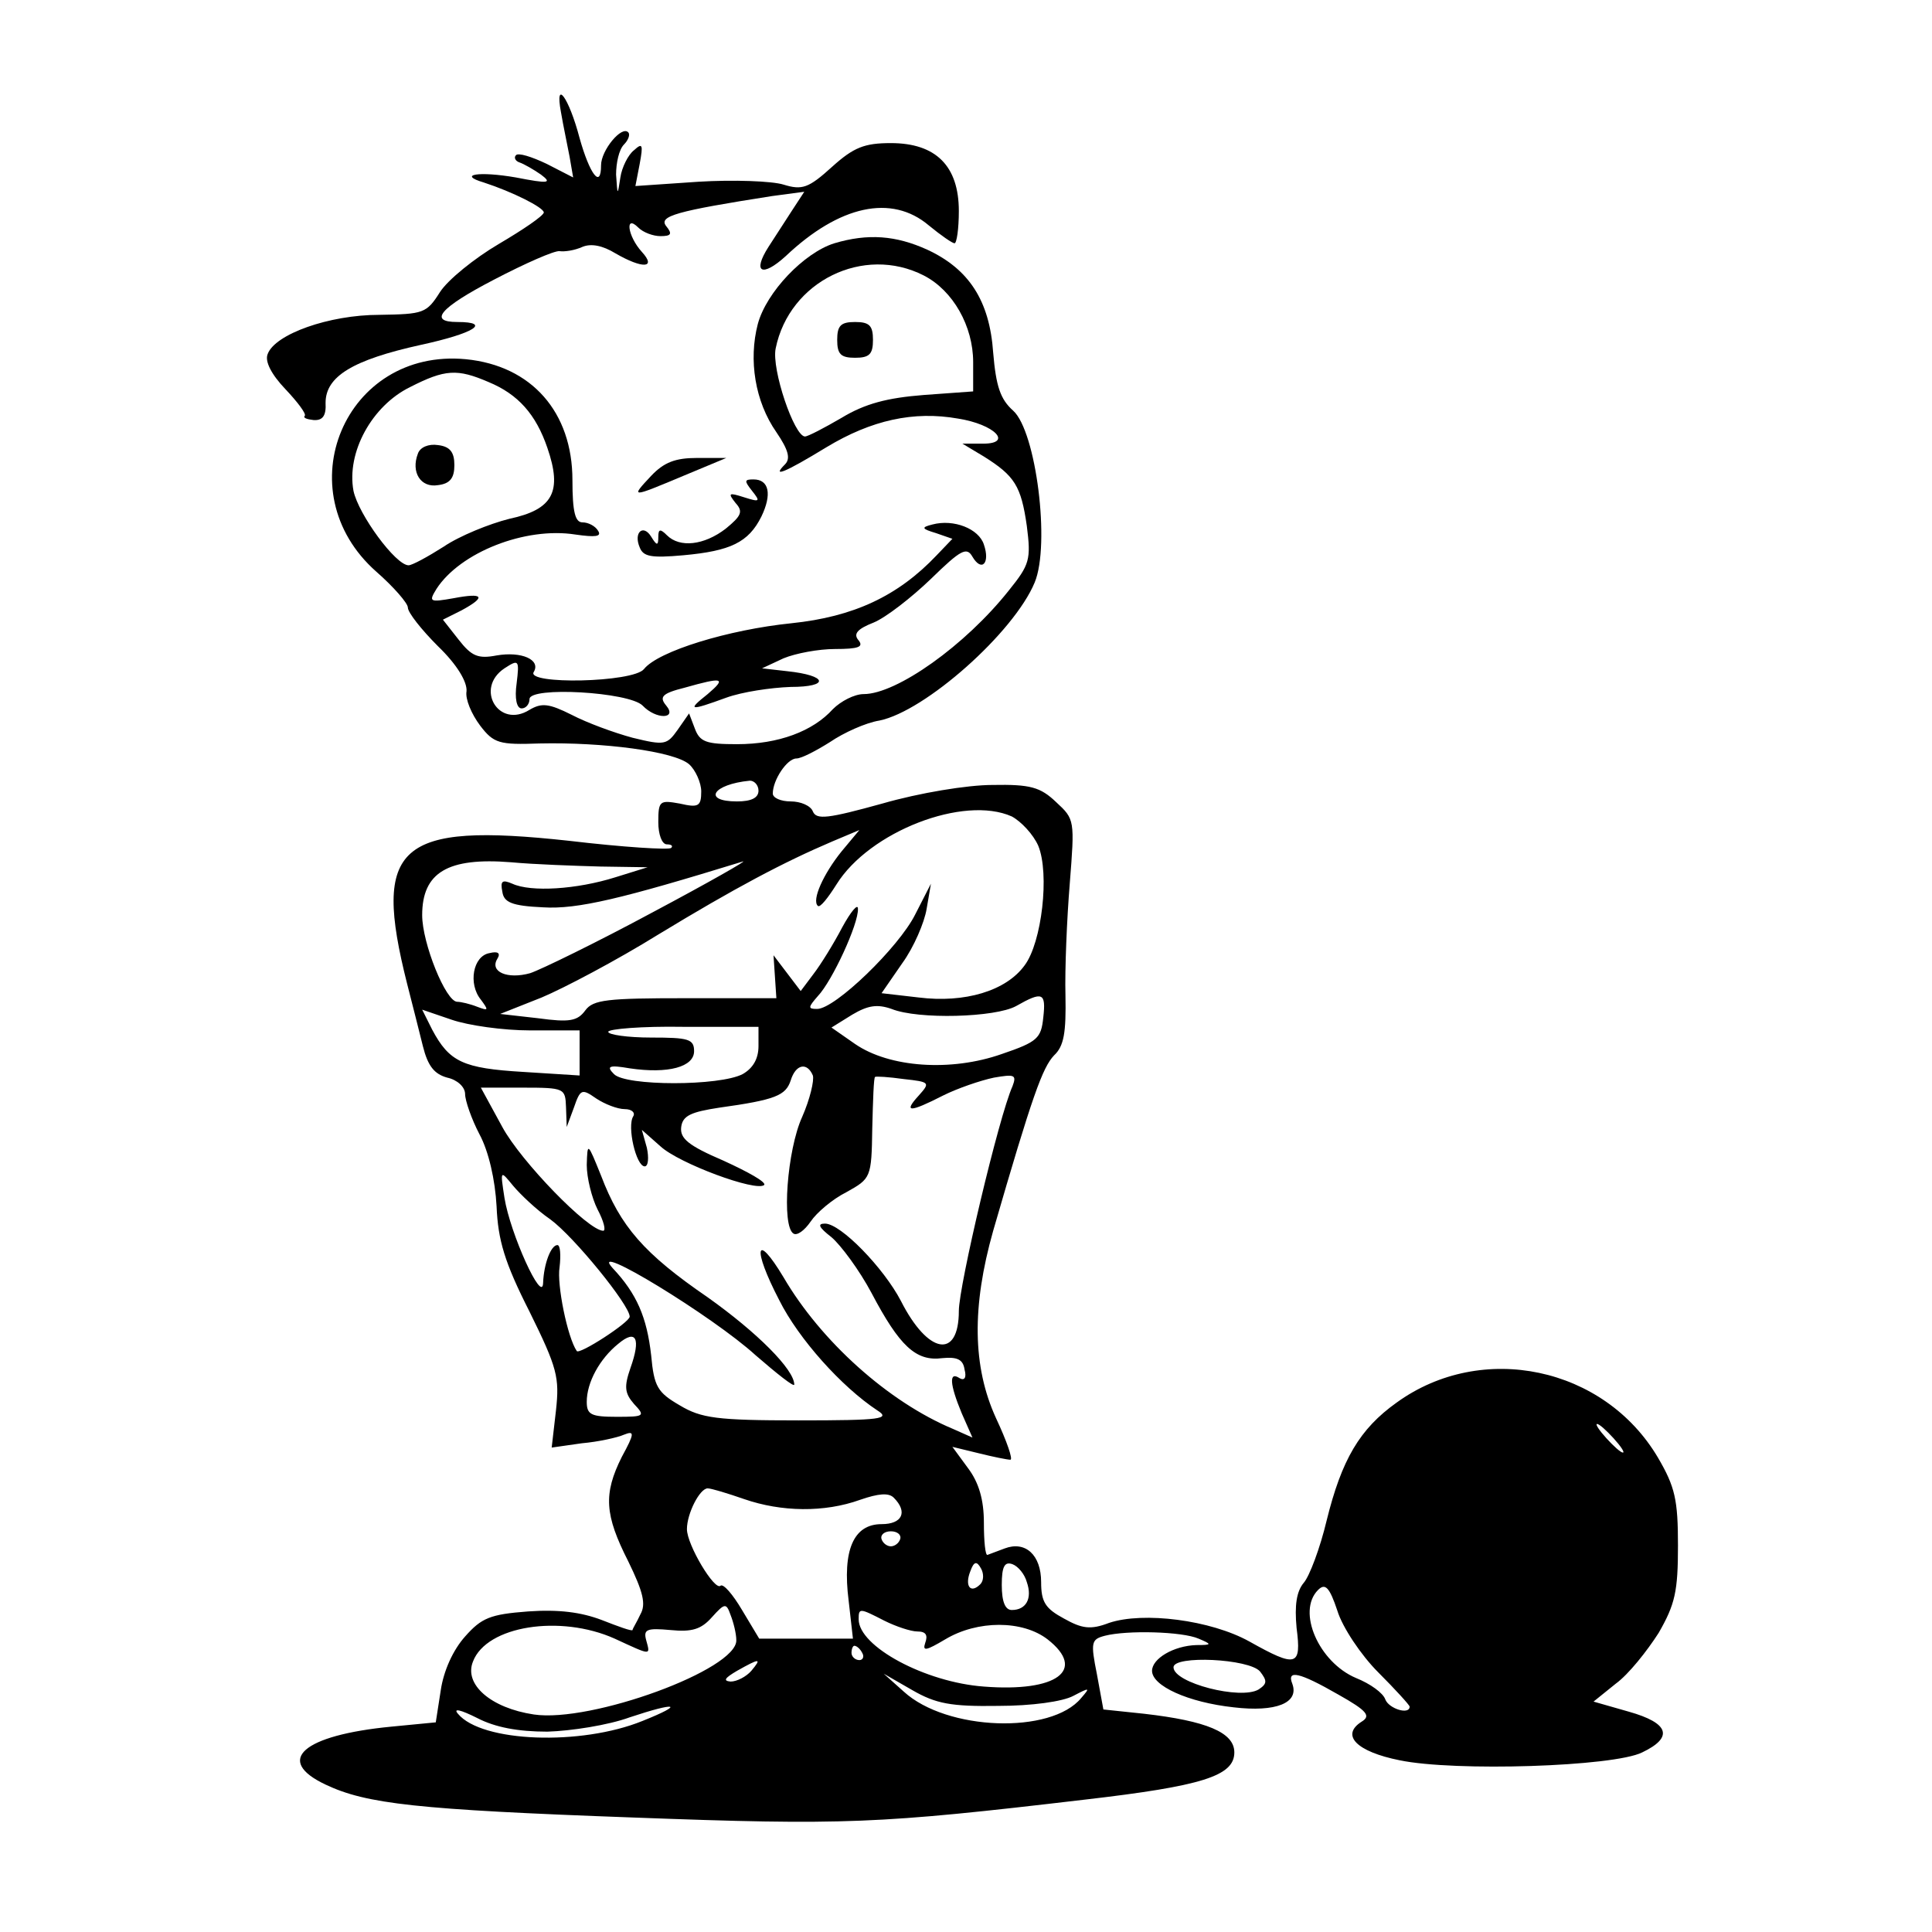
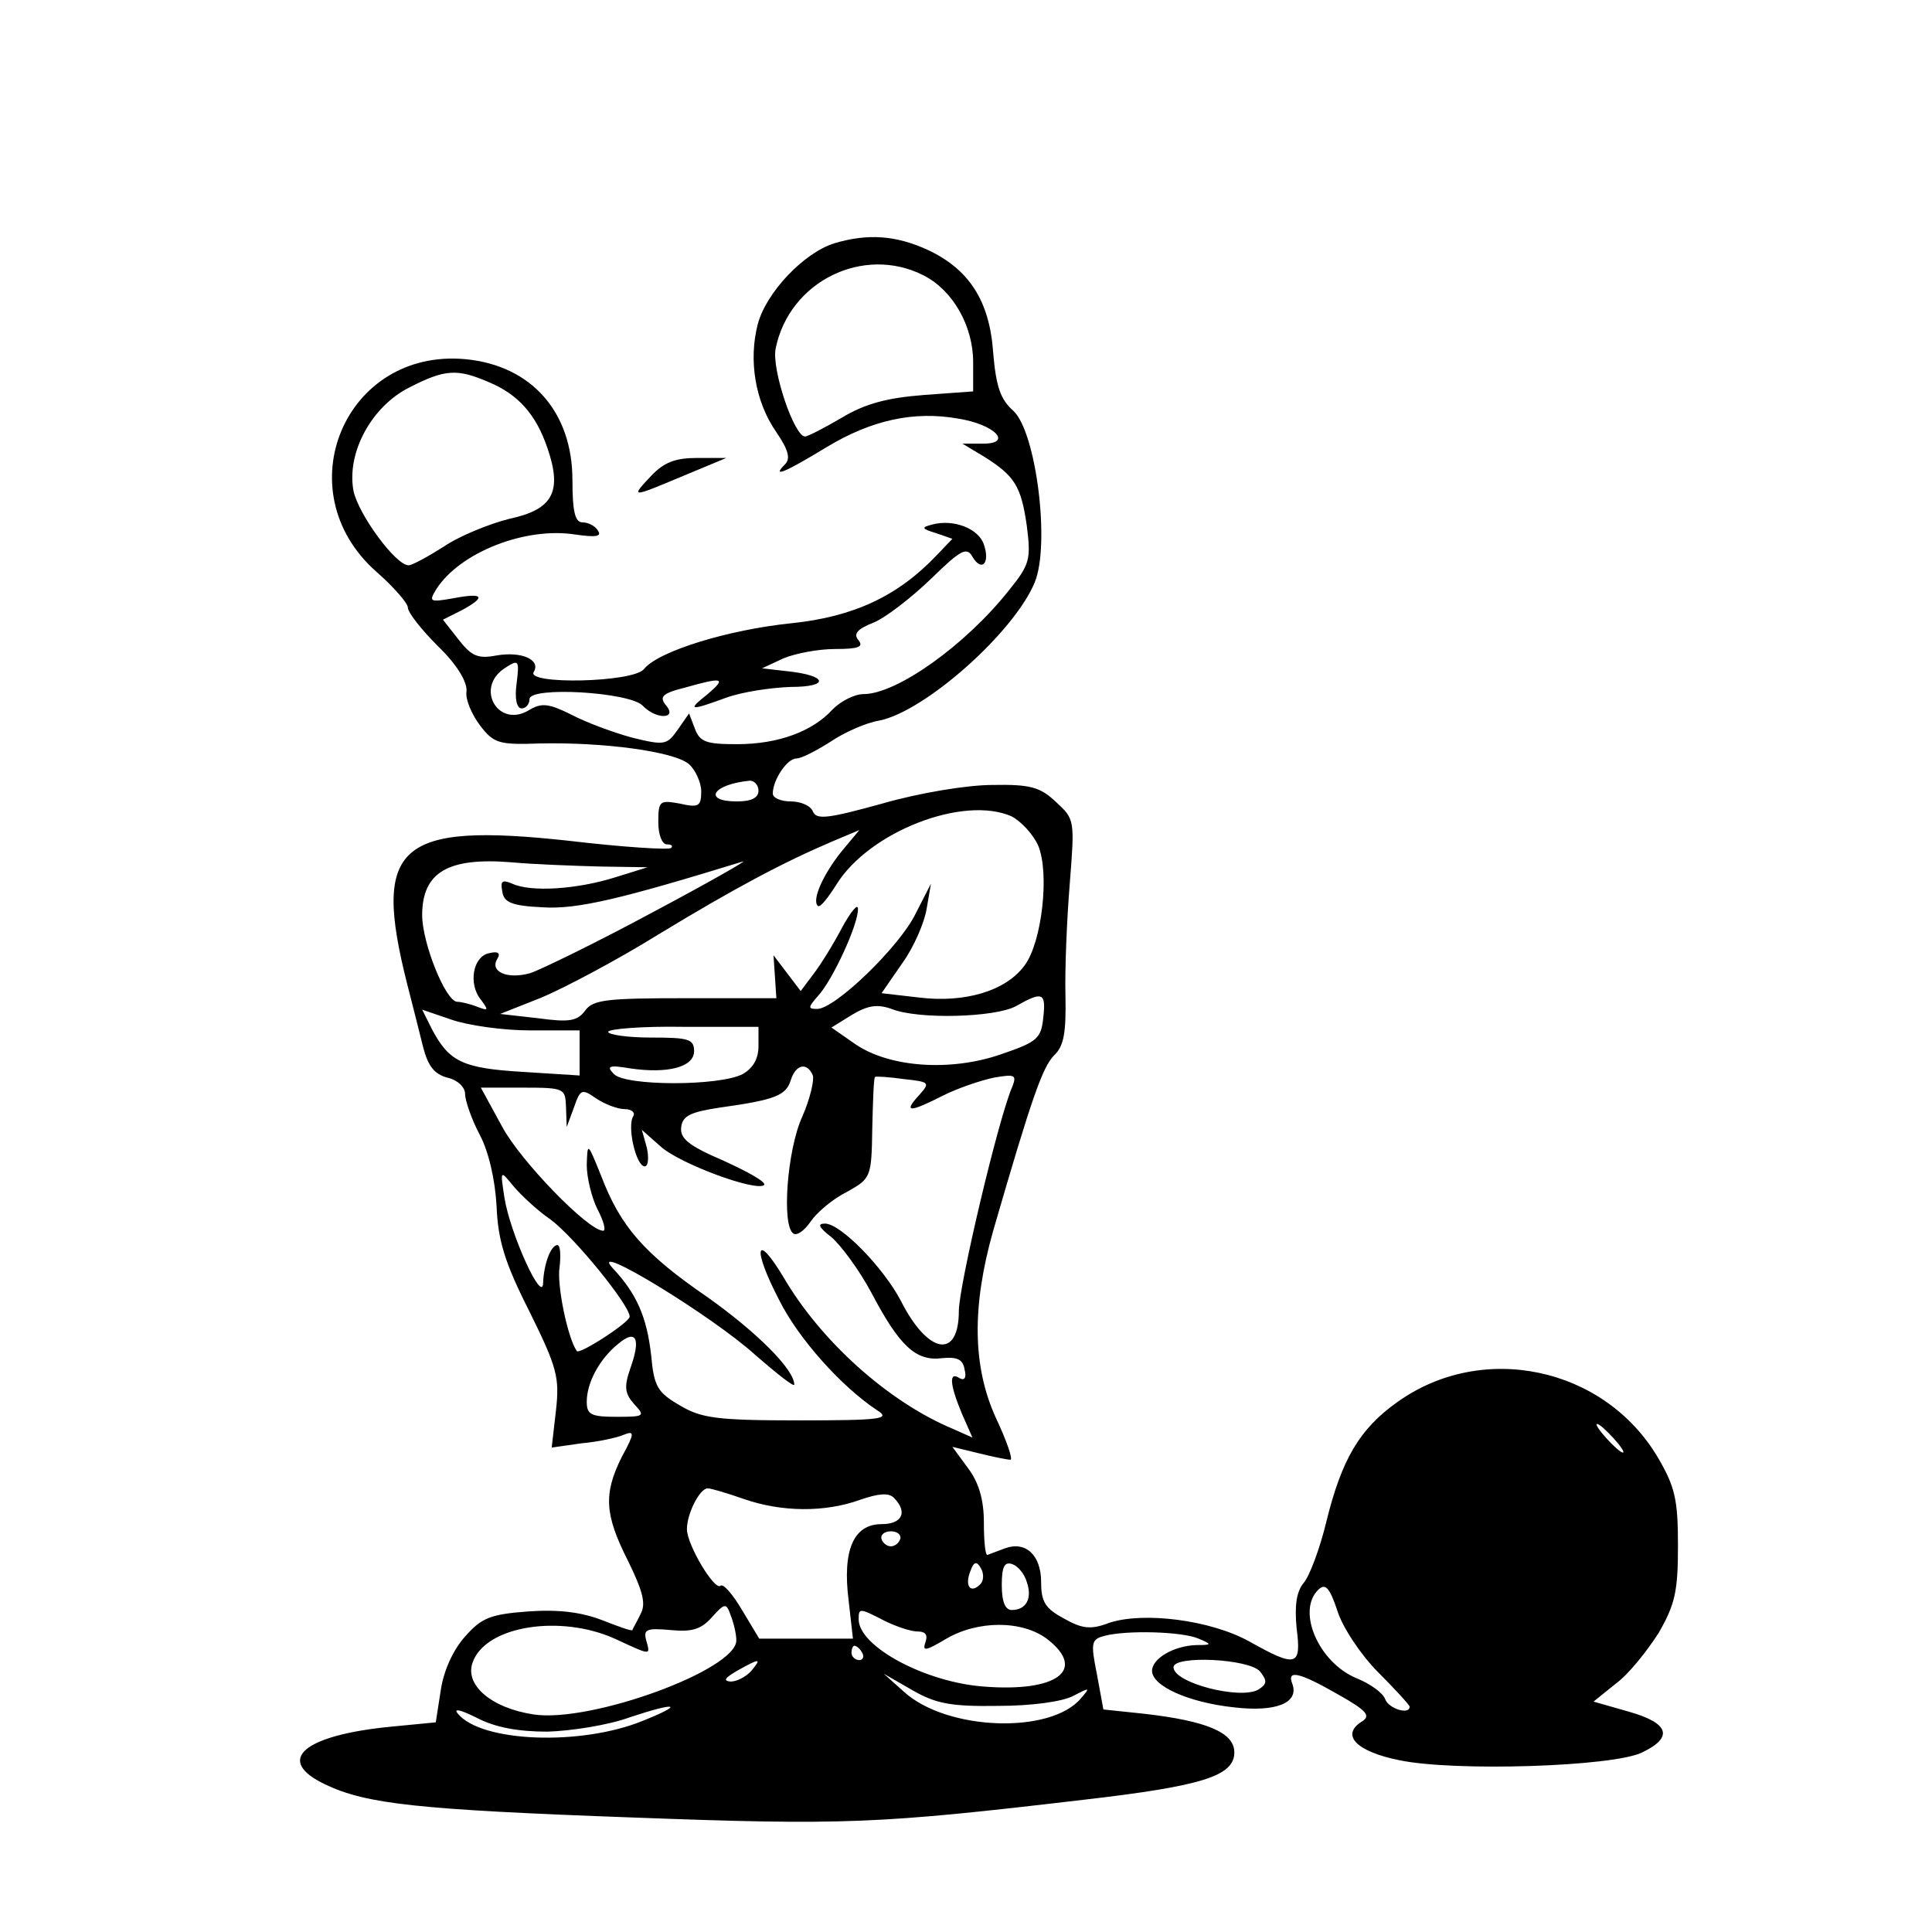
<svg xmlns="http://www.w3.org/2000/svg" version="1.0" width="270pt" height="270pt" viewBox="0 0 270 270" preserveAspectRatio="xMidYMid meet">
  <g transform="translate(0,270) scale(0.1,-0.1)" fill="#000000" stroke="none">
-     <path d="M784 2543 c3 -18 9 -46 12 -62 l5 -29 -37 19 c-21 10 -40 16 -43 12 -3 -3 -1 -8 5 -10 6 -2 20 -10 30 -17 16 -12 11 -13 -35 -4 -52 9 -82 4 -45 -7 40 -13 84 -35 84 -42 -1 -5 -29 -24 -63 -44 -34 -20 -71 -50 -82 -67 -19 -30 -23 -31 -85 -32 -70 0 -146 -27 -156 -55 -4 -10 5 -28 25 -49 17 -18 29 -34 27 -37 -3 -3 3 -5 12 -6 13 -1 18 6 17 24 0 37 38 60 133 81 74 16 100 32 51 32 -41 0 -24 20 51 59 44 23 85 41 92 40 7 -1 21 1 32 6 12 5 28 2 46 -9 38 -22 58 -21 37 2 -20 22 -24 53 -5 34 7 -7 21 -12 31 -12 15 0 17 3 8 14 -11 14 14 21 148 42 l45 6 -17 -26 c-9 -14 -24 -37 -33 -51 -23 -36 -9 -43 24 -13 75 71 148 87 200 43 17 -14 33 -25 36 -25 3 0 6 20 6 45 0 63 -32 95 -95 95 -37 0 -52 -6 -82 -33 -33 -30 -42 -33 -68 -25 -16 5 -70 7 -119 4 l-88 -6 6 31 c5 27 4 30 -8 19 -8 -6 -17 -24 -19 -38 -4 -26 -4 -26 -6 4 0 16 4 35 11 42 6 6 9 14 6 17 -9 10 -38 -25 -38 -46 0 -34 -16 -12 -30 38 -15 57 -35 84 -26 36z" />
    <path d="M1166 2360 c-42 -13 -95 -68 -107 -113 -13 -50 -4 -108 26 -151 17 -25 20 -37 12 -45 -19 -19 -1 -12 58 24 63 38 122 51 184 40 51 -8 77 -35 35 -35 l-29 0 30 -18 c43 -27 52 -41 60 -97 6 -47 4 -54 -25 -90 -61 -77 -157 -145 -203 -145 -13 0 -32 -10 -43 -21 -28 -31 -76 -49 -134 -49 -43 0 -52 3 -59 22 l-8 21 -16 -23 c-15 -21 -18 -22 -63 -11 -26 7 -64 21 -85 32 -32 16 -42 17 -59 7 -43 -27 -77 30 -35 58 20 13 21 12 17 -21 -3 -21 0 -35 7 -35 6 0 11 6 11 13 0 18 139 10 158 -9 19 -20 49 -19 33 0 -10 12 -6 17 26 25 53 15 59 14 32 -9 -29 -23 -26 -24 26 -5 22 8 62 14 90 15 55 0 52 16 -5 22 l-35 4 30 14 c17 7 49 13 72 13 33 0 40 3 33 12 -8 9 -2 16 21 25 17 7 53 35 80 61 42 41 50 45 58 31 13 -22 25 -9 16 17 -7 22 -42 36 -72 28 -16 -4 -15 -6 5 -12 l23 -8 -22 -23 c-54 -57 -116 -86 -203 -95 -88 -9 -186 -39 -206 -64 -15 -19 -166 -22 -154 -4 10 17 -17 29 -52 23 -26 -5 -35 -1 -53 22 l-22 28 26 13 c35 19 31 25 -11 17 -34 -6 -35 -5 -24 13 33 51 124 87 194 76 28 -4 37 -3 32 5 -4 7 -14 12 -22 12 -10 0 -14 14 -14 59 0 95 -57 160 -149 169 -169 16 -253 -184 -125 -297 24 -21 44 -44 44 -50 0 -7 19 -31 42 -54 27 -26 41 -50 40 -63 -2 -11 7 -32 19 -48 19 -25 27 -27 83 -25 89 2 188 -11 209 -29 9 -8 17 -26 17 -38 0 -21 -4 -23 -30 -17 -28 5 -30 4 -30 -26 0 -17 5 -31 12 -31 6 0 9 -2 6 -5 -3 -3 -67 1 -143 10 -239 26 -275 -6 -226 -200 7 -27 17 -67 22 -87 7 -28 16 -39 34 -44 14 -3 25 -13 25 -23 0 -9 9 -35 20 -56 13 -24 22 -64 24 -101 2 -47 11 -78 46 -147 39 -79 42 -92 37 -138 l-6 -52 42 6 c23 2 50 8 59 12 15 6 15 2 -3 -31 -26 -52 -24 -81 9 -146 21 -43 25 -60 17 -74 -5 -11 -11 -20 -11 -22 -1 -2 -20 5 -43 14 -29 11 -60 15 -103 12 -53 -4 -65 -9 -88 -35 -17 -19 -30 -48 -34 -75 l-7 -45 -62 -6 c-124 -12 -164 -47 -92 -81 57 -27 127 -35 430 -46 296 -11 342 -9 631 25 164 19 209 33 209 66 0 28 -39 44 -126 54 l-57 6 -9 49 c-9 45 -8 49 11 54 31 8 108 6 131 -4 19 -8 19 -9 -3 -9 -32 -1 -62 -19 -62 -36 0 -21 50 -44 114 -51 59 -7 92 6 82 33 -8 20 10 16 64 -15 41 -23 46 -30 33 -38 -30 -19 -7 -42 53 -54 77 -16 299 -9 339 11 44 21 38 41 -19 57 l-49 14 31 25 c18 13 44 46 60 71 23 40 27 58 27 122 0 64 -4 82 -28 123 -75 127 -246 163 -365 77 -52 -37 -77 -80 -98 -165 -9 -38 -24 -78 -32 -87 -10 -12 -13 -31 -10 -63 7 -54 0 -56 -66 -19 -54 30 -148 42 -196 26 -26 -10 -38 -8 -63 6 -26 14 -32 23 -32 51 0 38 -22 58 -51 47 -11 -4 -21 -8 -24 -9 -3 -1 -5 19 -5 45 0 32 -7 56 -22 76 l-22 30 37 -9 c20 -5 40 -9 44 -9 4 0 -5 26 -20 58 -33 72 -34 156 -4 262 55 190 69 228 85 245 14 13 17 32 16 84 -1 36 2 107 6 156 7 89 7 90 -19 114 -22 21 -36 25 -89 24 -35 0 -102 -11 -154 -26 -76 -21 -92 -23 -97 -11 -3 8 -17 14 -31 14 -14 0 -25 5 -25 11 0 19 20 49 33 49 7 0 28 11 47 23 19 13 50 27 69 30 64 13 188 123 217 193 22 53 2 211 -30 240 -18 16 -24 34 -28 81 -5 73 -34 117 -92 144 -44 20 -83 23 -130 9z m125 -45 c41 -21 69 -71 69 -121 l0 -41 -69 -5 c-51 -4 -82 -12 -115 -32 -24 -14 -47 -26 -51 -26 -15 0 -47 94 -41 123 19 94 123 145 207 102z m-608 -149 c41 -17 66 -45 82 -92 21 -61 8 -86 -53 -99 -28 -7 -70 -24 -92 -39 -22 -14 -44 -26 -49 -26 -18 0 -70 71 -77 104 -10 54 26 119 79 145 49 25 66 26 110 7z m377 -571 c0 -10 -10 -15 -30 -15 -49 0 -34 24 18 29 6 0 12 -6 12 -14z m354 -36 c13 -7 30 -25 37 -41 16 -39 5 -135 -19 -167 -26 -36 -84 -53 -148 -45 l-52 6 29 42 c16 22 31 57 34 76 l6 35 -22 -43 c-23 -46 -112 -132 -137 -132 -13 0 -13 2 1 18 20 21 57 101 56 122 0 8 -10 -4 -22 -26 -12 -23 -30 -52 -40 -65 l-18 -24 -19 25 -19 25 2 -30 2 -30 -127 0 c-109 0 -129 -2 -140 -17 -11 -15 -22 -17 -66 -11 l-53 6 58 23 c31 13 105 52 163 88 107 65 175 101 243 130 l38 16 -25 -30 c-25 -31 -42 -68 -33 -76 3 -3 14 11 26 30 46 74 178 125 245 95z m-575 -70 l66 -1 -45 -14 c-54 -17 -118 -21 -144 -9 -14 6 -17 4 -14 -11 2 -15 13 -20 57 -22 48 -3 110 12 279 64 9 3 -47 -29 -126 -71 -78 -42 -156 -80 -171 -85 -32 -9 -57 2 -46 20 5 8 1 11 -11 8 -23 -4 -30 -43 -12 -65 11 -15 11 -16 -5 -10 -10 4 -23 7 -28 7 -16 0 -49 82 -49 121 0 60 36 81 124 74 32 -3 89 -5 125 -6z m619 -211 c-3 -29 -8 -34 -58 -51 -71 -25 -157 -19 -205 14 l-33 23 29 18 c22 13 35 15 55 8 37 -15 145 -12 174 4 37 21 42 19 38 -16z m-717 -18 l69 0 0 -31 0 -32 -79 5 c-84 5 -103 14 -127 59 l-14 28 41 -14 c23 -8 72 -15 110 -15z m319 -22 c0 -18 -8 -31 -22 -39 -32 -17 -164 -17 -180 0 -11 11 -7 13 22 8 54 -8 90 2 90 24 0 17 -8 19 -60 19 -33 0 -60 4 -60 8 0 4 47 8 105 7 l105 0 0 -27z m76 -41 c2 -7 -4 -33 -15 -58 -21 -46 -29 -153 -12 -163 5 -3 15 4 24 17 8 12 30 31 50 41 34 19 35 20 36 89 1 39 2 72 4 72 1 1 19 0 40 -3 37 -4 37 -5 21 -23 -22 -24 -13 -24 34 0 20 10 52 21 71 25 29 5 32 4 26 -12 -19 -42 -75 -279 -75 -314 0 -68 -43 -61 -81 14 -24 46 -84 108 -106 108 -11 0 -9 -5 9 -19 13 -11 39 -46 56 -78 39 -74 62 -96 99 -91 21 2 29 -2 31 -16 3 -11 0 -16 -7 -12 -15 10 -14 -8 3 -49 l15 -34 -27 12 c-91 38 -185 123 -237 212 -39 65 -44 41 -6 -32 27 -54 87 -121 137 -154 19 -12 6 -14 -110 -14 -114 0 -136 3 -166 21 -31 18 -36 26 -40 70 -6 53 -20 86 -54 122 -36 40 141 -68 200 -122 30 -26 54 -45 54 -41 0 21 -52 73 -121 122 -89 61 -122 99 -149 170 -19 47 -19 47 -20 15 0 -18 7 -46 15 -62 9 -17 12 -30 8 -30 -21 0 -115 97 -141 145 l-30 55 59 0 c58 0 59 -1 60 -27 l1 -28 10 27 c9 26 11 27 31 13 12 -8 30 -15 40 -15 10 0 15 -5 12 -10 -9 -14 4 -70 16 -70 5 0 6 12 3 26 l-7 25 26 -23 c26 -24 134 -64 145 -54 3 4 -22 18 -57 34 -49 21 -61 31 -59 47 2 16 14 21 53 27 79 11 93 17 100 38 7 23 23 26 31 7z m-367 -201 c33 -24 111 -120 111 -136 0 -8 -71 -54 -74 -48 -13 19 -28 93 -24 117 2 17 1 31 -3 31 -9 0 -19 -26 -20 -53 -1 -30 -46 69 -54 119 -6 39 -6 39 12 17 10 -12 33 -34 52 -47z m112 -208 c-9 -26 -8 -35 5 -50 16 -17 15 -18 -24 -18 -36 0 -42 3 -42 21 0 27 18 60 44 81 25 21 32 8 17 -34z m1374 -98 c10 -11 16 -20 13 -20 -3 0 -13 9 -23 20 -10 11 -16 20 -13 20 3 0 13 -9 23 -20z m-1215 -85 c52 -18 112 -19 162 -1 26 9 40 10 47 3 20 -20 12 -37 -17 -37 -39 0 -55 -36 -46 -107 l6 -53 -65 0 -66 0 -24 40 c-13 22 -26 37 -30 34 -8 -8 -47 57 -47 79 0 22 18 57 29 57 5 0 28 -7 51 -15z m218 -56 c-2 -6 -8 -10 -13 -10 -5 0 -11 4 -13 10 -2 6 4 11 13 11 9 0 15 -5 13 -11z m112 -63 c-14 -14 -22 -2 -14 18 5 14 9 15 15 4 4 -7 4 -17 -1 -22z m65 3 c8 -23 -1 -39 -21 -39 -9 0 -14 11 -14 35 0 26 4 33 15 29 8 -3 17 -14 20 -25z m491 -126 c24 -24 44 -46 44 -48 0 -12 -29 -3 -34 10 -3 9 -21 22 -41 30 -52 22 -83 93 -53 123 10 10 16 4 27 -29 7 -23 33 -62 57 -86z m-897 45 c2 -41 -203 -116 -283 -104 -60 9 -98 42 -85 74 19 50 122 66 198 32 52 -24 50 -24 44 -2 -4 15 1 17 34 14 30 -3 43 1 58 18 18 20 20 20 26 3 4 -10 8 -26 8 -35z m207 27 c16 -8 37 -15 46 -15 12 0 15 -5 11 -16 -4 -12 1 -11 28 5 45 27 108 27 143 0 55 -43 13 -74 -89 -66 -82 6 -175 56 -175 94 0 16 1 16 36 -2z m-31 -45 c3 -5 1 -10 -4 -10 -6 0 -11 5 -11 10 0 6 2 10 4 10 3 0 8 -4 11 -10z m-155 -25 c-7 -8 -20 -15 -29 -15 -11 1 -8 5 9 15 32 18 35 18 20 0z m711 -1 c10 -13 10 -17 -2 -25 -25 -15 -119 9 -119 31 0 17 106 12 121 -6z m-366 -48 c47 0 90 6 105 14 23 12 24 12 11 -3 -42 -51 -188 -46 -248 9 l-28 25 40 -23 c33 -19 54 -23 120 -22z m-630 -36 c33 1 85 9 115 20 66 22 78 19 18 -5 -86 -35 -225 -30 -258 10 -7 8 3 6 27 -6 25 -13 57 -19 98 -19z" />
-     <path d="M1170 2225 c0 -20 5 -25 25 -25 20 0 25 5 25 25 0 20 -5 25 -25 25 -20 0 -25 -5 -25 -25z" />
-     <path d="M584 2066 c-10 -26 4 -48 28 -44 17 2 23 10 23 28 0 18 -6 26 -23 28 -13 2 -25 -3 -28 -12z" />
    <path d="M910 2035 c-29 -31 -29 -31 45 0 l60 25 -41 0 c-30 0 -46 -6 -64 -25z" />
-     <path d="M1051 2014 c12 -15 11 -16 -11 -9 -22 7 -23 6 -12 -8 11 -12 8 -18 -14 -36 -30 -23 -64 -27 -82 -9 -9 9 -12 9 -12 -2 0 -13 -2 -13 -10 0 -11 18 -25 6 -16 -15 5 -13 16 -15 61 -11 66 6 91 18 109 54 15 31 11 52 -11 52 -13 0 -13 -2 -2 -16z" />
  </g>
</svg>